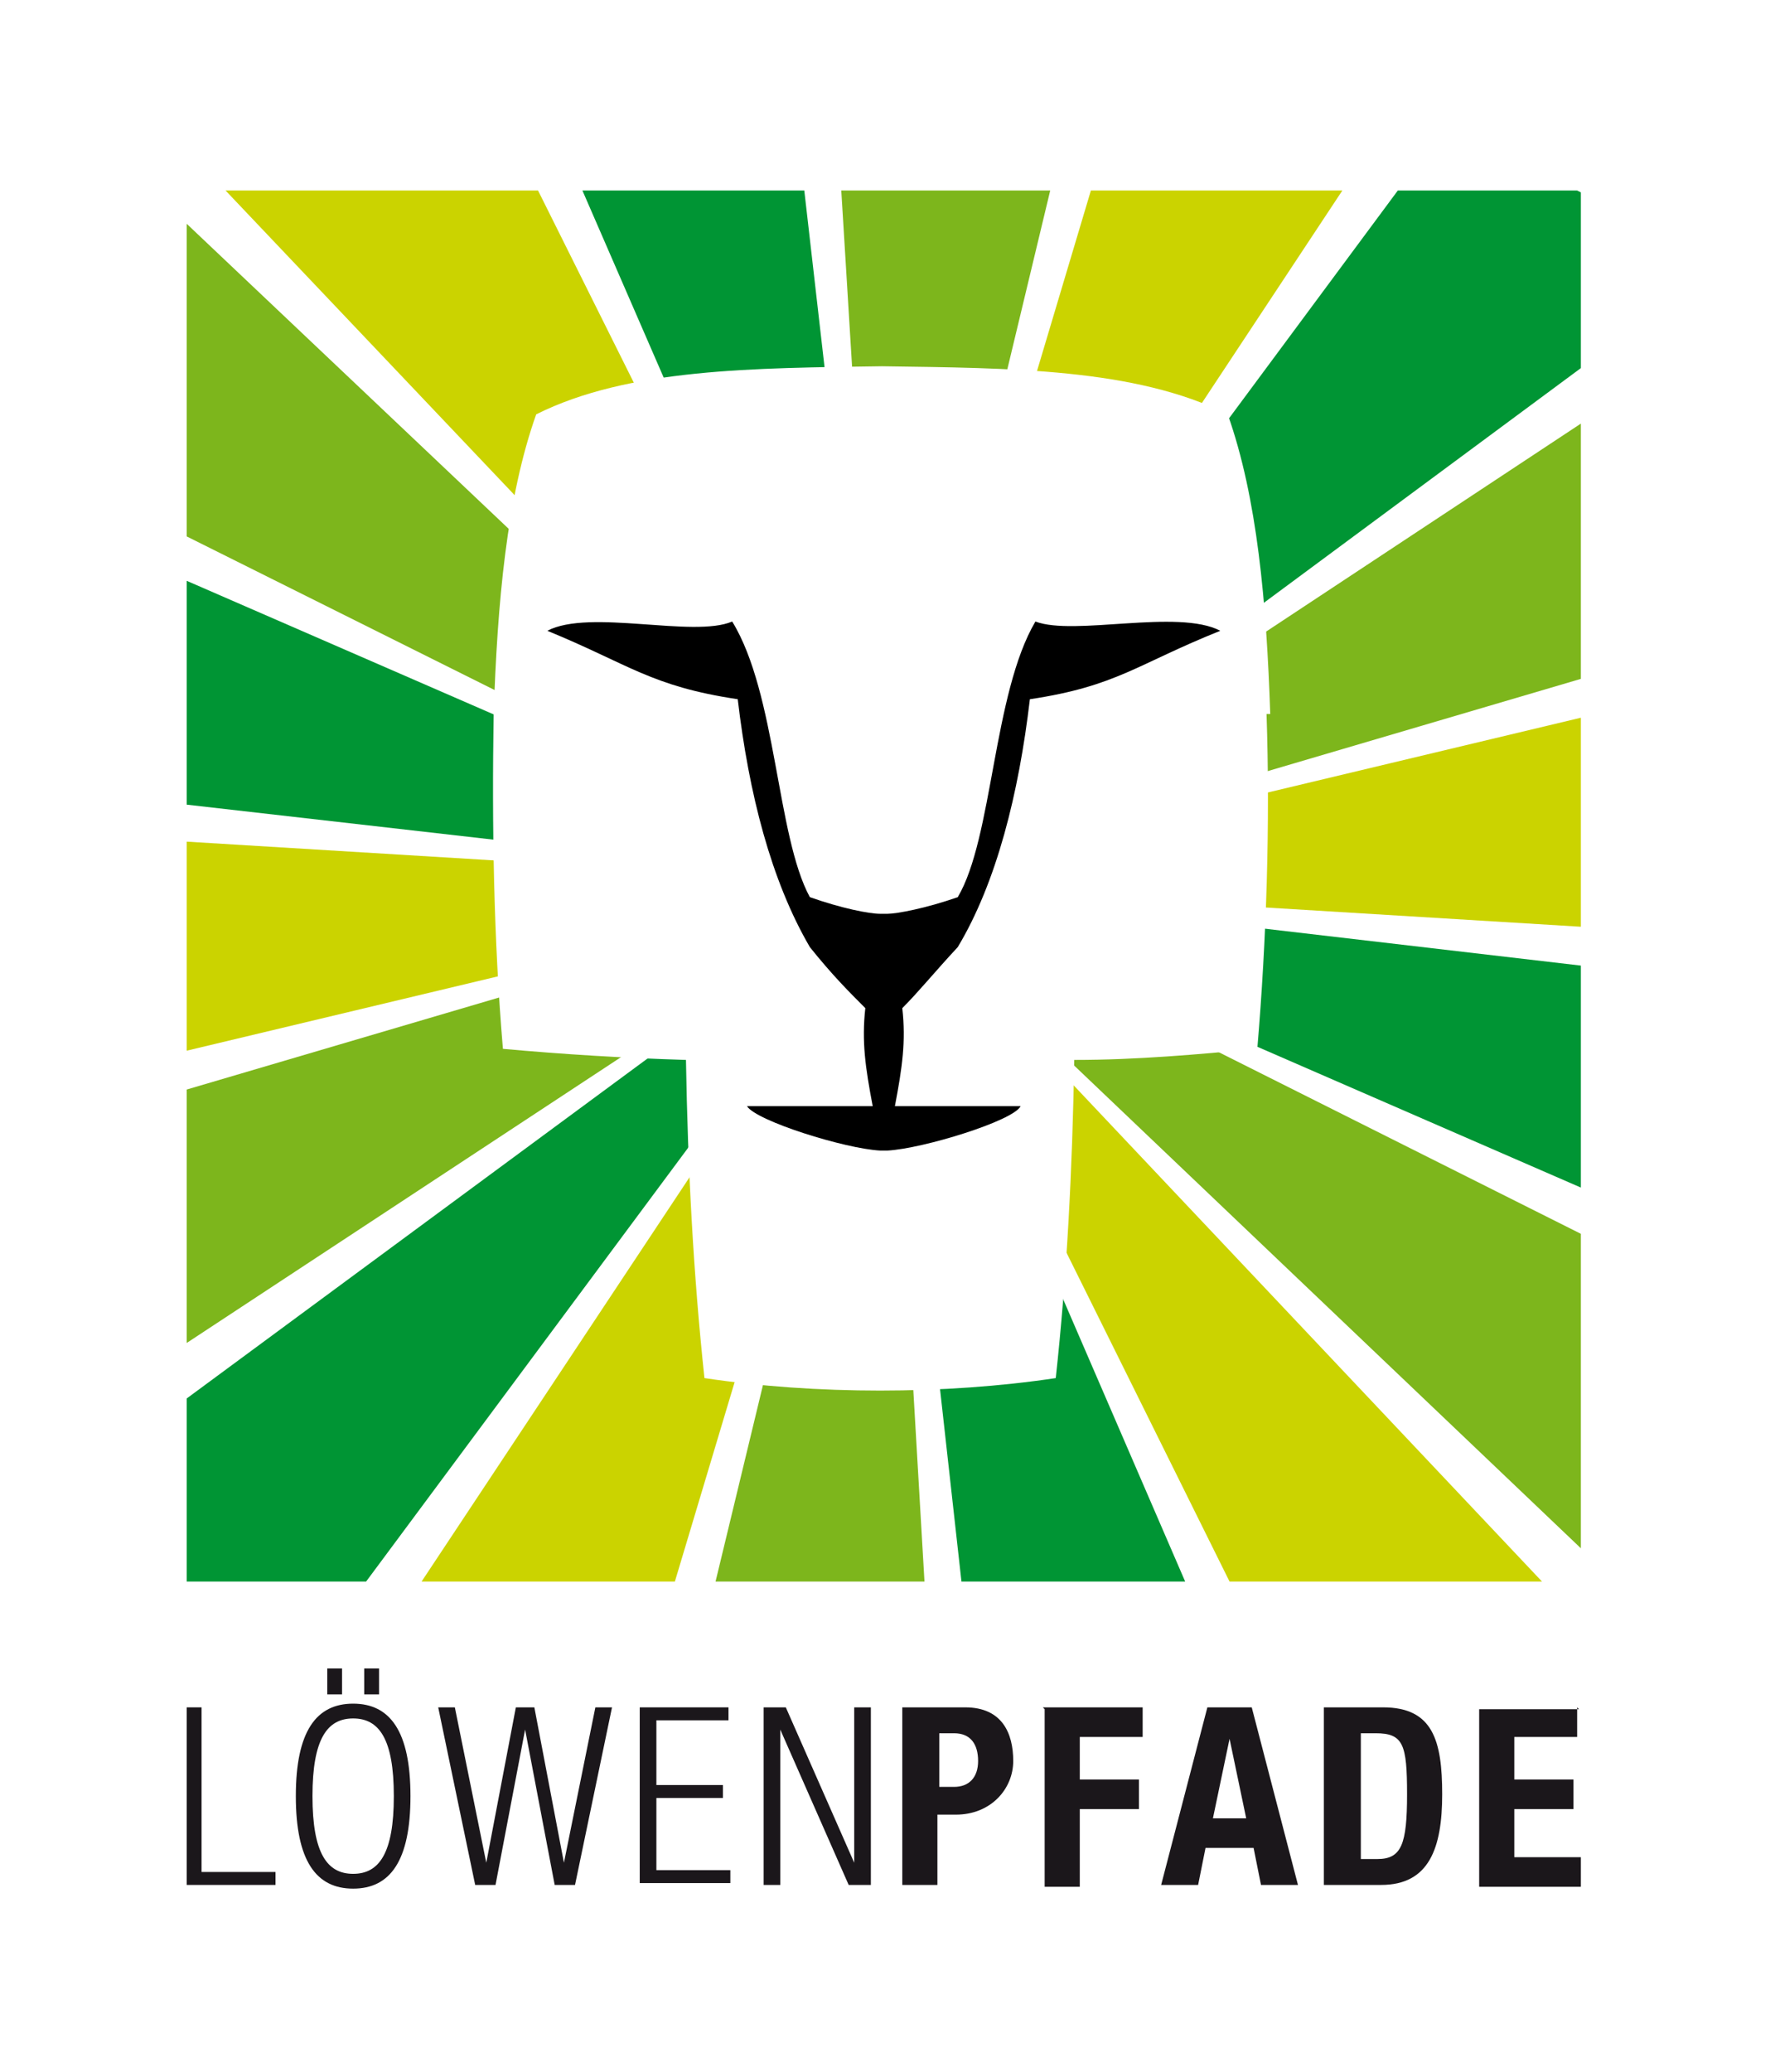
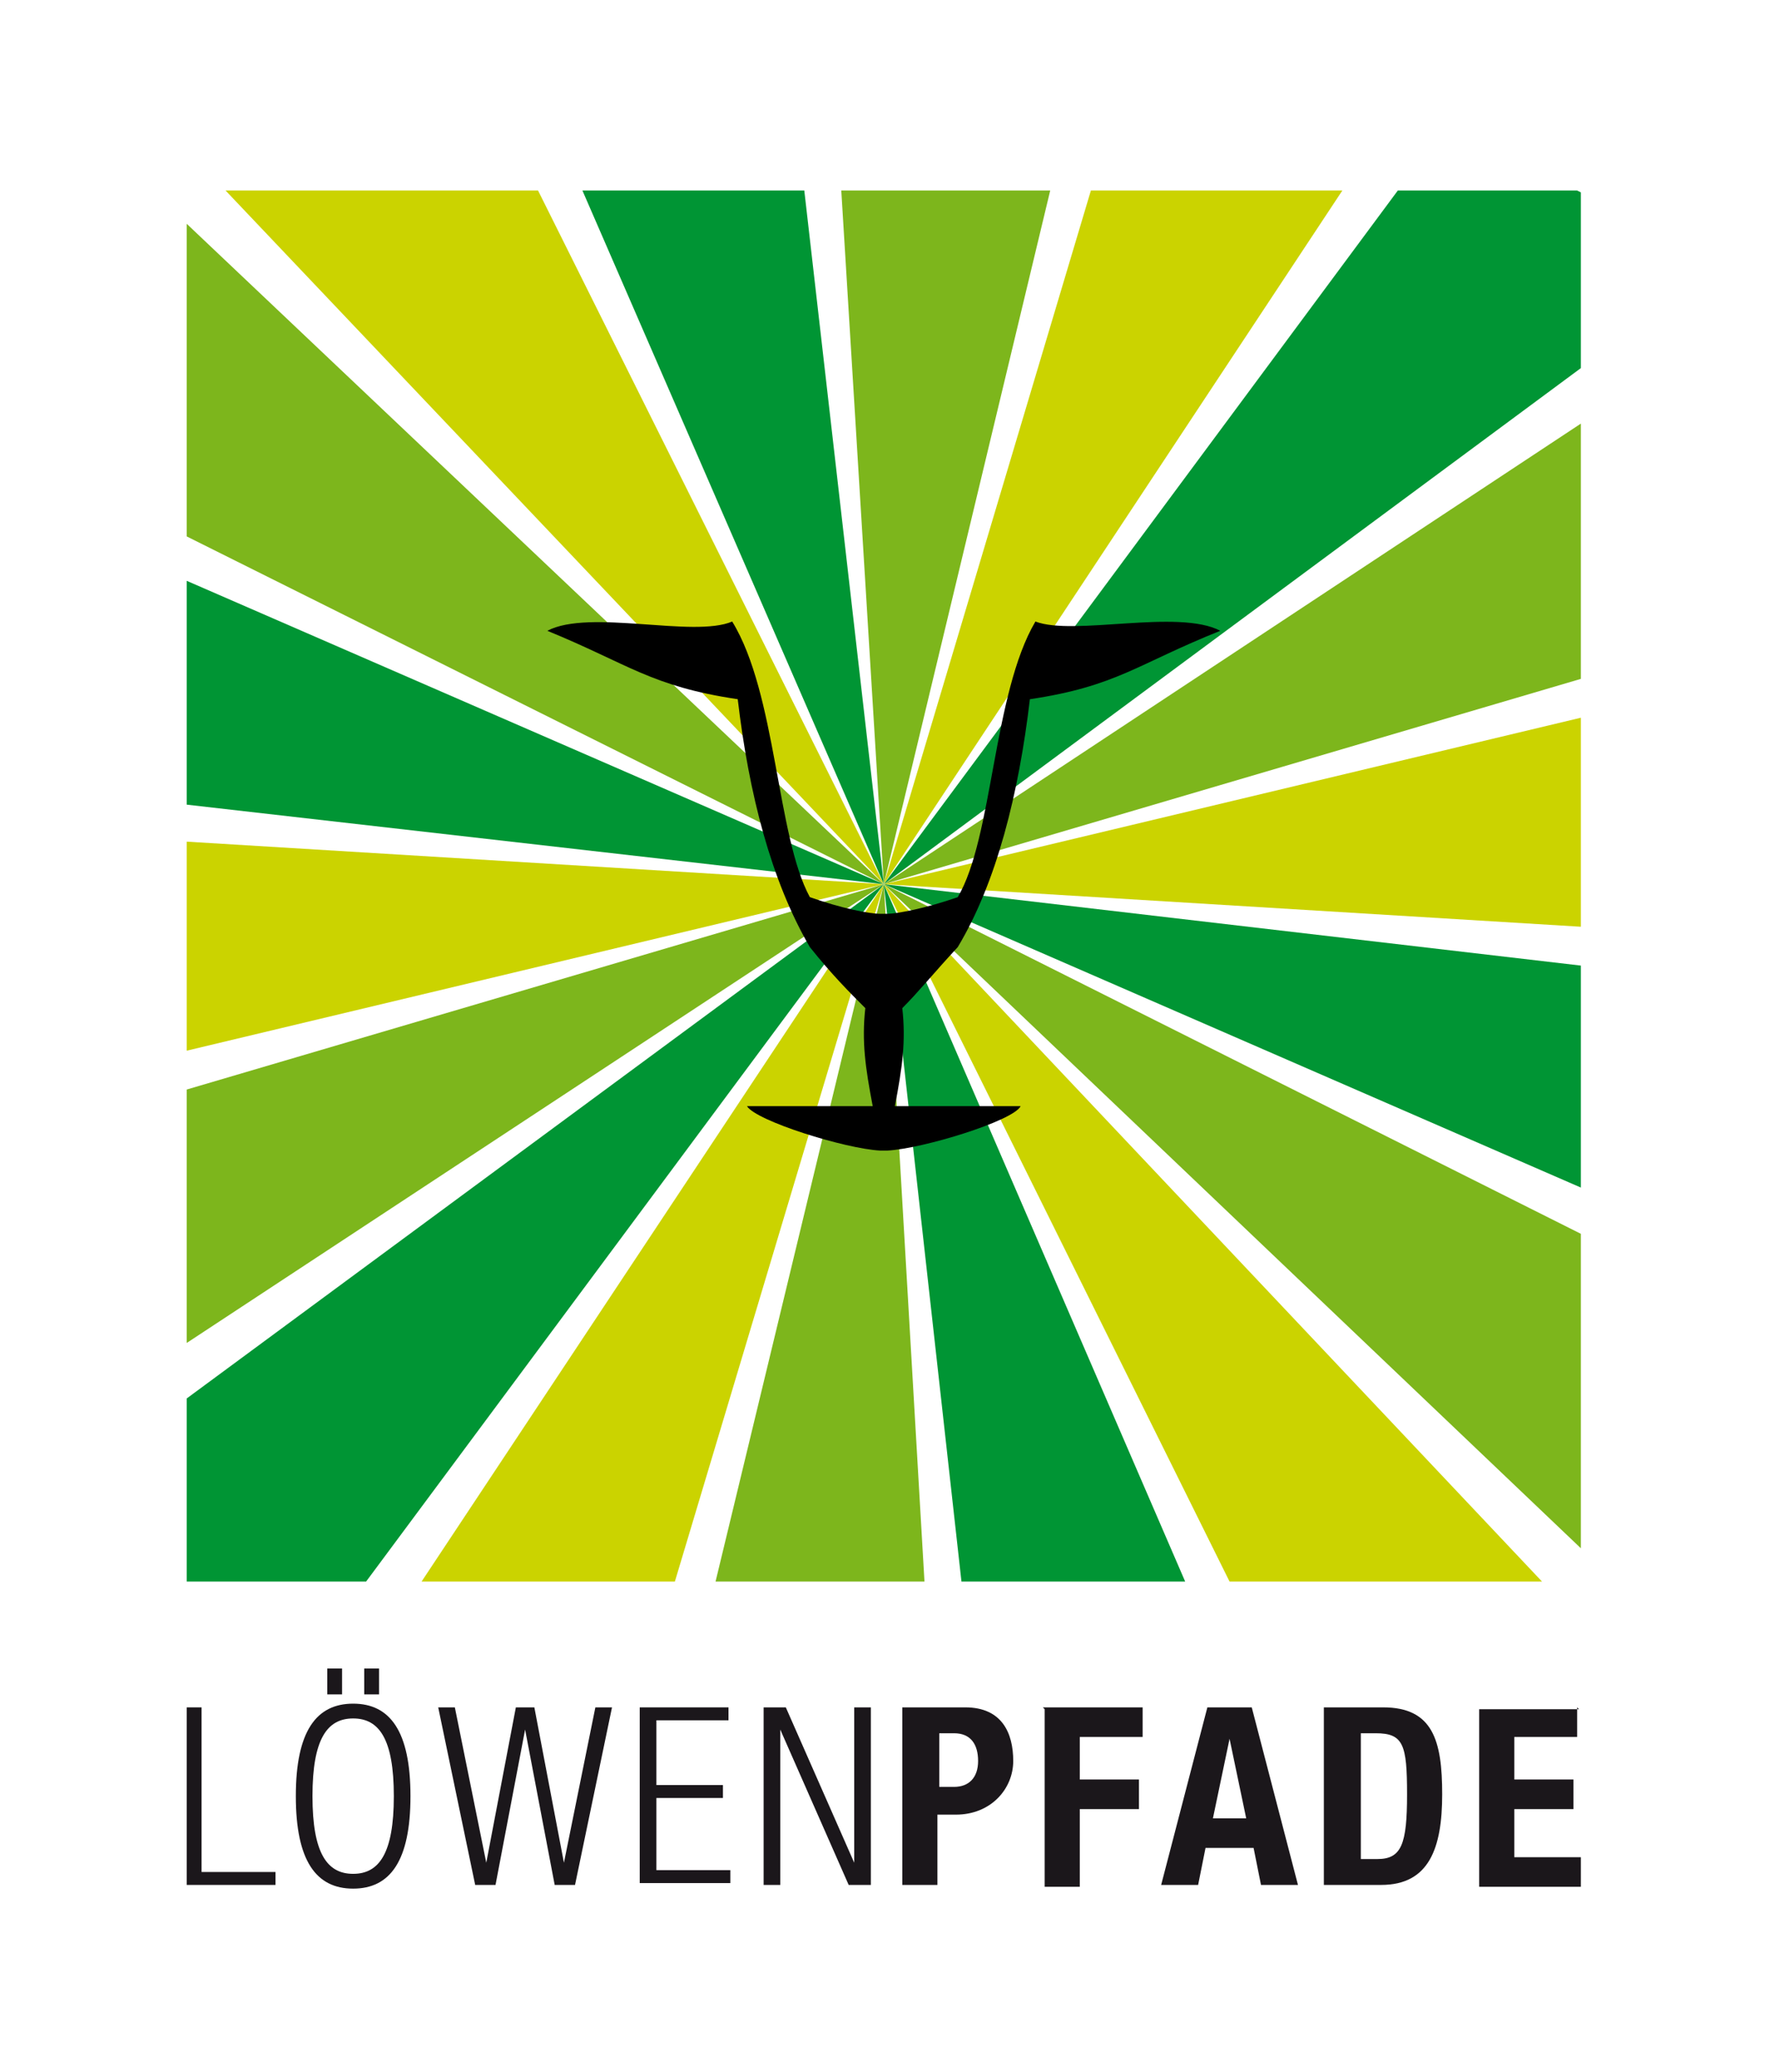
<svg xmlns="http://www.w3.org/2000/svg" version="1.1" viewBox="0 0 96 112">
  <defs>
    <style>
      .cls-1 {
        fill: #cbd300;
      }

      .cls-1, .cls-2, .cls-3, .cls-4, .cls-5, .cls-6 {
        stroke-width: 0px;
      }

      .cls-2 {
        fill: #000;
      }

      .cls-3 {
        fill: #7db61c;
      }

      .cls-4 {
        fill: #1b171b;
      }

      .cls-5 {
        fill: #fff;
      }

      .cls-6 {
        fill: #009534;
      }
    </style>
  </defs>
  <g id="Schutzraum">
    <rect class="cls-5" x="0" y="0" width="96" height="112" />
  </g>
  <g id="strahlen">
    <g>
      <g>
        <polygon class="cls-6" points="85.5 52.2 47.8 47.8 85.5 64.2 85.5 52.2" />
        <polygon class="cls-1" points="85.5 38.8 47.8 47.8 85.5 50.1 85.5 38.8" />
        <polygon class="cls-3" points="85.5 22.9 47.8 47.8 85.5 36.7 85.5 22.9" />
        <polygon class="cls-6" points="85.5 10.4 85.3 10.3 75.6 10.3 47.8 47.8 85.5 19.9 85.5 10.4" />
        <polygon class="cls-1" points="59 10.3 47.8 47.8 72.6 10.3 59 10.3" />
        <polygon class="cls-3" points="45.5 10.3 47.8 47.8 56.8 10.3 45.5 10.3" />
        <polygon class="cls-6" points="31.5 10.3 47.8 47.8 43.5 10.3 31.5 10.3" />
        <polygon class="cls-1" points="12.2 10.3 47.8 47.8 29.1 10.3 12.2 10.3" />
        <polygon class="cls-3" points="10.1 29 47.8 47.8 10.1 12.1 10.1 29" />
        <polygon class="cls-6" points="10.1 43.5 47.8 47.8 10.1 31.4 10.1 43.5" />
        <polygon class="cls-1" points="10.1 56.8 47.8 47.8 10.1 45.5 10.1 56.8" />
        <polygon class="cls-3" points="10.1 72.6 47.8 47.8 10.1 58.9 10.1 72.6" />
        <polygon class="cls-1" points="36.5 85.5 47.8 47.8 22.8 85.5 36.5 85.5" />
        <polygon class="cls-3" points="50 85.5 47.8 47.8 38.7 85.5 50 85.5" />
        <polygon class="cls-6" points="64.1 85.5 47.8 47.8 52 85.5 64.1 85.5" />
        <polygon class="cls-1" points="83.4 85.5 47.8 47.8 66.5 85.5 83.4 85.5" />
        <polygon class="cls-3" points="85.5 66.7 47.8 47.8 85.5 83.7 85.5 66.7" />
      </g>
      <polygon class="cls-6" points="10.1 75.6 10.1 85.5 19.8 85.5 47.8 47.8 10.1 75.6" />
    </g>
  </g>
  <g id="kopf">
-     <path class="cls-5" d="M68.7,38.6c-.2-6-.7-11.7-2.3-16.2-5-2.5-11.8-2.5-18.7-2.6-6.9.1-13.7.1-18.7,2.6-1.6,4.5-2.1,10.2-2.3,16.2-.1,6,0,12.2.5,18.1,3.3.3,6.6.5,9.9.6.1,5.9.4,11.6,1,17.2,6,.9,13,.9,19,0,.6-5.5.9-11.3,1-17.2,3.4,0,6.7-.3,9.9-.6.5-5.9.7-12.2.5-18.1Z" />
-   </g>
+     </g>
  <g id="gesicht">
    <path class="cls-2" d="M55.7,37.8c4.7-.7,5.8-1.9,10.3-3.7-2.3-1.2-7.9.3-10-.5-2.3,3.9-2.3,11.7-4.2,14.9-1.7.6-3.3.9-3.8.9-.1,0-.2,0-.2,0h0s0,0-.2,0c-.6,0-2.1-.3-3.8-.9-1.8-3.3-1.8-11-4.2-14.9-2.1.9-7.7-.7-10,.5,4.4,1.8,5.6,3,10.3,3.7.6,5.1,1.8,9.8,3.9,13.4,1.2,1.5,2.1,2.4,3,3.3-.2,1.8,0,3.2.4,5.3h-6.8c.5.8,5.3,2.3,7.2,2.4,0,0,.1,0,.2,0h0s0,0,0,0h0s0,0,0,0h0s0,0,0,0c0,0,0,0,0,0h0c0,0,.1,0,.2,0,1.9-.1,6.8-1.6,7.2-2.4h-6.8c.4-2.1.6-3.5.4-5.3.9-.9,1.7-1.9,3-3.3,2.1-3.5,3.3-8.3,3.9-13.4Z" />
  </g>
  <g id="wortmarke">
    <g>
      <path class="cls-4" d="M10,92.3h.9v8.9h4v.7h-4.8v-9.6Z" />
-       <path class="cls-4" d="M19.1,92.1c2,0,3.1,1.5,3.1,5s-1.1,5-3.1,5-3.1-1.5-3.1-5,1.1-5,3.1-5ZM19.1,101.3c1.4,0,2.2-1.1,2.2-4.2s-.8-4.2-2.2-4.2-2.2,1.1-2.2,4.2.8,4.2,2.2,4.2ZM17.7,90.2h.8v1.4h-.8v-1.4ZM19.7,90.2h.8v1.4h-.8v-1.4Z" />
+       <path class="cls-4" d="M19.1,92.1c2,0,3.1,1.5,3.1,5s-1.1,5-3.1,5-3.1-1.5-3.1-5,1.1-5,3.1-5ZM19.1,101.3c1.4,0,2.2-1.1,2.2-4.2s-.8-4.2-2.2-4.2-2.2,1.1-2.2,4.2.8,4.2,2.2,4.2M17.7,90.2h.8v1.4h-.8v-1.4ZM19.7,90.2h.8v1.4h-.8v-1.4Z" />
      <path class="cls-4" d="M23.7,92.3h.9l1.7,8.4h0l1.6-8.4h1l1.6,8.4h0l1.7-8.4h.9l-2,9.6h-1.1l-1.6-8.4h0l-1.6,8.4h-1.1l-2-9.6Z" />
      <path class="cls-4" d="M34.6,92.3h4.8v.7h-3.9v3.5h3.6v.7h-3.6v3.9h4v.7h-4.9v-9.6Z" />
      <path class="cls-4" d="M41.3,92.3h1.2l3.7,8.4h0v-8.4h.9v9.6h-1.2l-3.7-8.4h0v8.4h-.9v-9.6Z" />
      <path class="cls-4" d="M48.8,92.3h3.4c2,0,2.6,1.4,2.6,2.9s-1.2,2.9-3.1,2.9h-1v3.8h-1.9v-9.6ZM50.7,96.6h.9c.8,0,1.3-.5,1.3-1.4s-.4-1.5-1.3-1.5h-.8v2.9Z" />
      <path class="cls-4" d="M56.4,92.3h5.4v1.6h-3.4v2.3h3.2v1.6h-3.2v4.2h-1.9v-9.6Z" />
      <path class="cls-4" d="M65.3,92.3h2.4l2.5,9.6h-2l-.4-2h-2.6l-.4,2h-2l2.5-9.6ZM65.5,98.3h1.9l-.9-4.3h0l-.9,4.3Z" />
      <path class="cls-4" d="M71.6,92.3h3.2c2.7,0,3.2,1.8,3.2,4.7s-.7,4.9-3.3,4.9h-3.1v-9.6ZM73.6,100.5h.9c1.3,0,1.6-.8,1.6-3.5s-.2-3.3-1.7-3.3h-.8v6.8Z" />
      <path class="cls-4" d="M85.3,92.3v1.6h-3.4v2.3h3.2v1.6h-3.2v2.6h3.6v1.6h-5.5v-9.6h5.4Z" />
    </g>
  </g>
</svg>